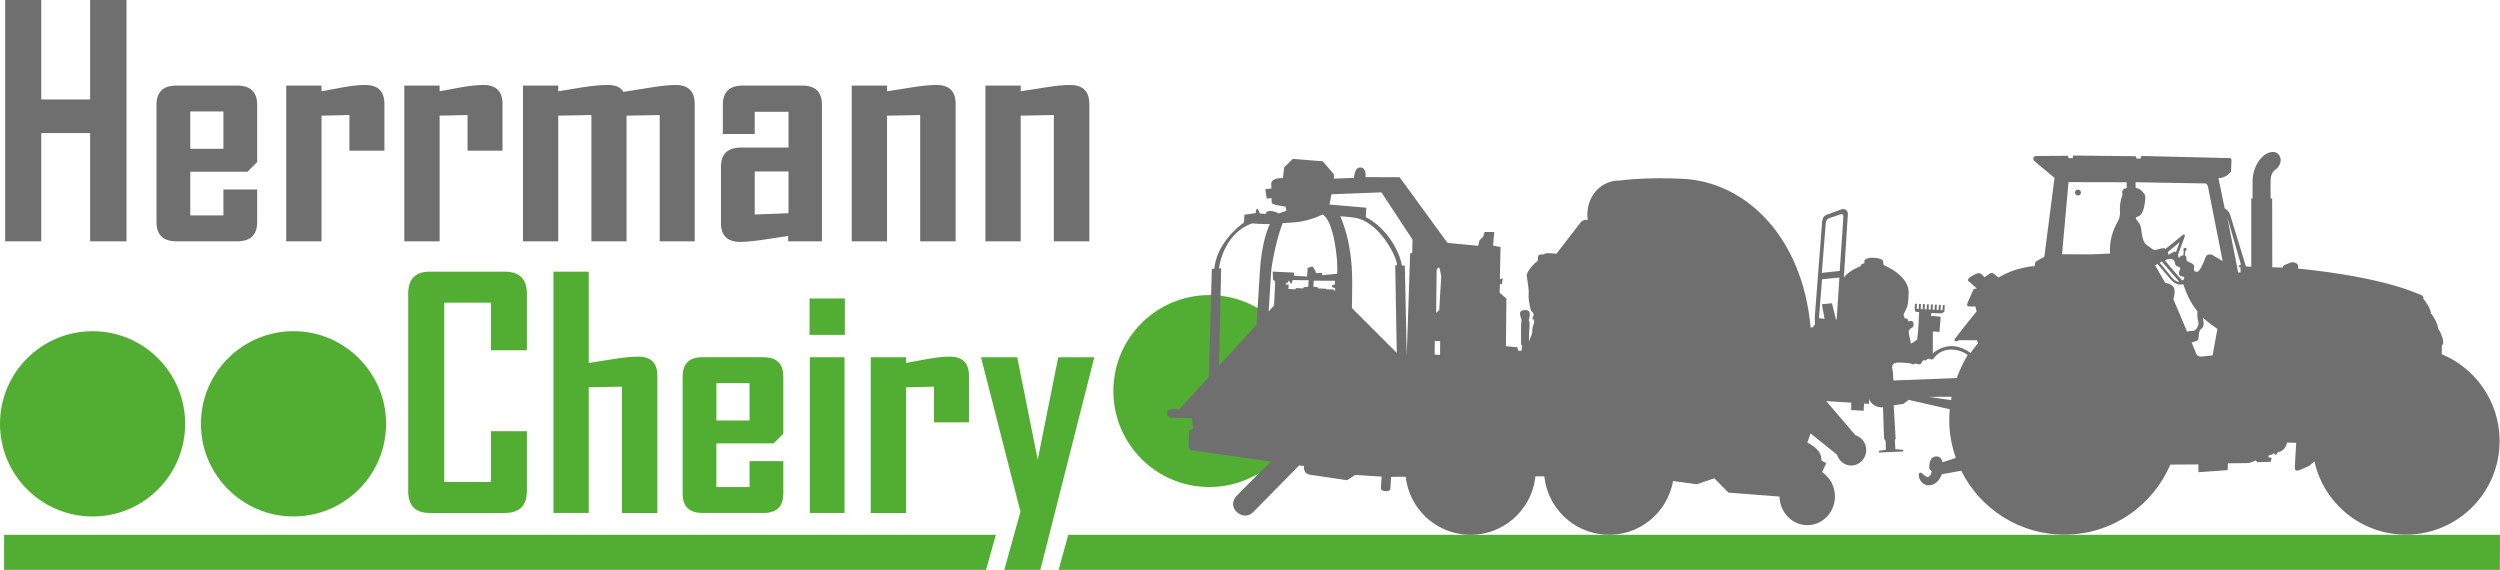
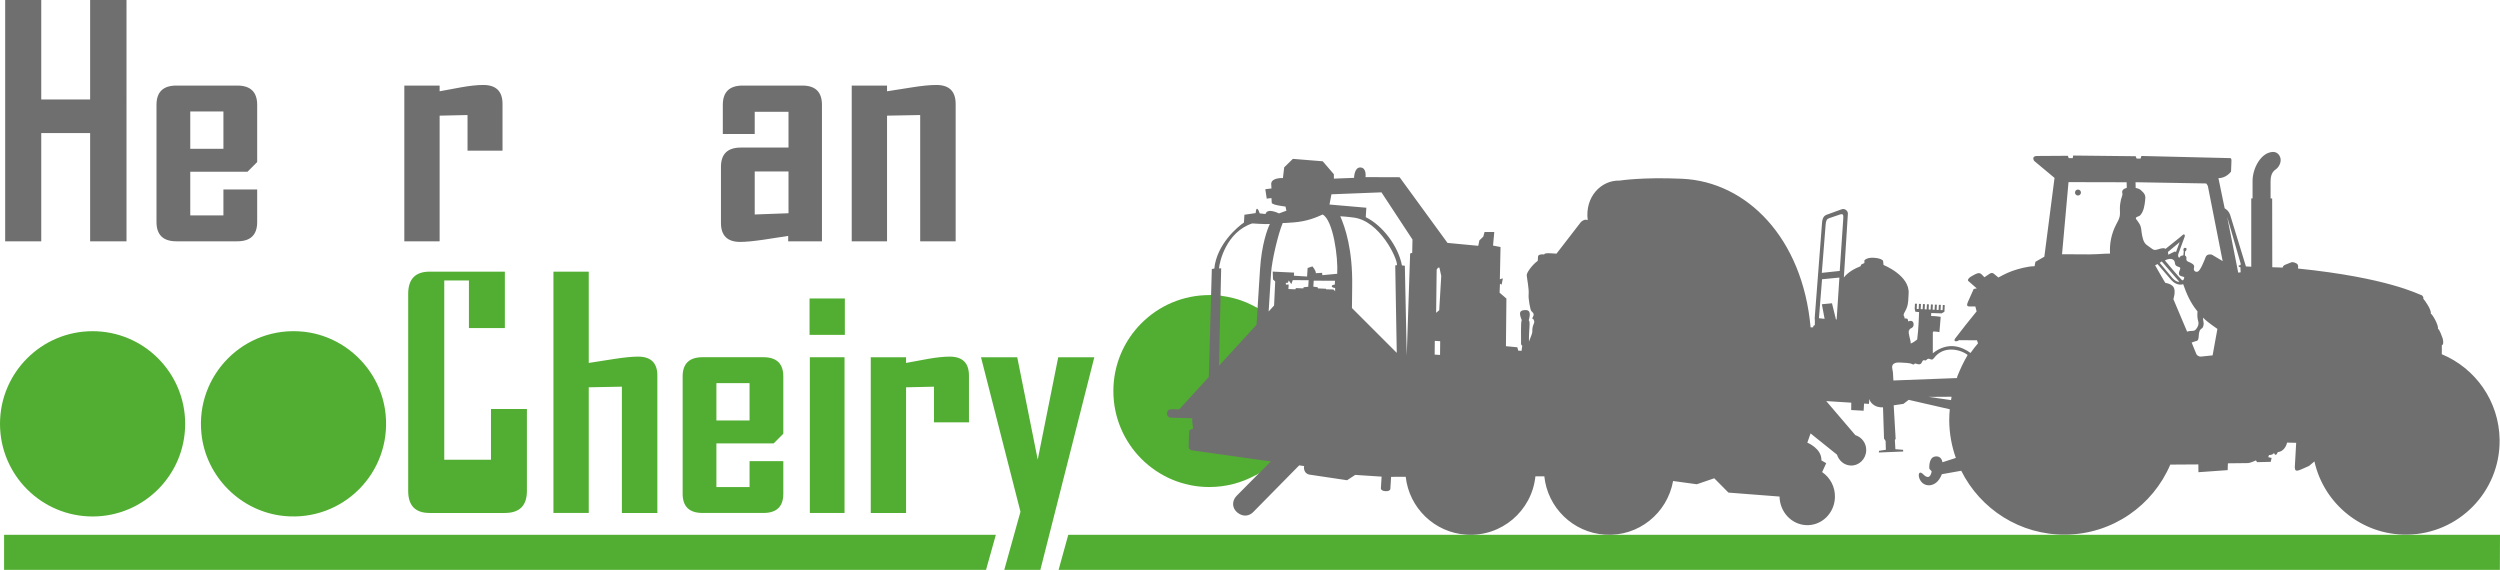
<svg xmlns="http://www.w3.org/2000/svg" version="1.1" x="0px" y="0px" width="214.74px" height="48.949px" viewBox="0 0 214.74 48.949" style="enable-background:new 0 0 214.74 48.949;" xml:space="preserve">
  <style type="text/css">
	.st0{fill:#52AE32;}
	.st1{fill:#706F6F;}
	.st2{fill-rule:evenodd;clip-rule:evenodd;fill:#52AE32;}
</style>
  <defs>
</defs>
  <g>
    <polygon class="st0" points="214.728,48.949 90.929,48.949 91.76,45.939 214.74,45.939  " />
  </g>
  <g>
    <path class="st1" d="M10.867,20.728H7.742V11.43H3.543v9.297H0.444V0h3.099v8.543h4.199V0h3.125V20.728z" />
    <path class="st1" d="M22.091,19.072c0,1.104-0.569,1.655-1.709,1.655h-5.231c-1.139,0-1.709-0.552-1.709-1.655V9.006   c0-1.104,0.569-1.656,1.709-1.656h5.231c1.139,0,1.709,0.552,1.709,1.656v4.914l-0.834,0.834h-4.914v3.748h2.848v-2.225h2.9V19.072   z M19.191,12.781V9.576h-2.848v3.205H19.191z" />
-     <path class="st1" d="M33.02,12.94h-3.006V9.881l-2.397,0.053v10.794h-3.033V7.351h3.033v0.49c0.627-0.115,1.25-0.23,1.867-0.345   c0.75-0.132,1.377-0.198,1.881-0.198c1.103,0,1.655,0.543,1.655,1.629V12.94z" />
    <path class="st1" d="M43.165,12.94h-3.006V9.881l-2.397,0.053v10.794h-3.033V7.351h3.033v0.49c0.627-0.115,1.25-0.23,1.867-0.345   c0.75-0.132,1.377-0.198,1.881-0.198c1.103,0,1.655,0.543,1.655,1.629V12.94z" />
-     <path class="st1" d="M59.673,20.728h-3.007V9.881l-2.847,0.053v10.794h-3.02V9.881l-2.847,0.053v10.794h-3.033V7.351h3.033v0.49   c0.706-0.115,1.408-0.23,2.106-0.345c0.856-0.132,1.567-0.198,2.132-0.198c0.698,0,1.148,0.198,1.351,0.596   c0.742-0.114,1.483-0.234,2.225-0.357c0.98-0.159,1.73-0.239,2.251-0.239c1.104,0,1.656,0.543,1.656,1.629V20.728z" />
    <path class="st1" d="M70.603,20.728h-2.901v-0.464c-0.689,0.106-1.377,0.212-2.066,0.318c-0.901,0.133-1.585,0.198-2.053,0.198   c-1.104,0-1.656-0.543-1.656-1.629v-4.821c0-1.103,0.57-1.655,1.709-1.655h4.093V9.602h-2.901v1.907h-2.741V9.006   c0-1.104,0.569-1.656,1.709-1.656h5.125c1.121,0,1.682,0.552,1.682,1.656V20.728z M67.729,18.317v-3.589h-2.901v3.695   L67.729,18.317z" />
    <path class="st1" d="M82.086,20.728h-3.046V9.881l-2.847,0.053v10.794h-3.033V7.351h3.033v0.49   c0.706-0.115,1.408-0.225,2.106-0.331c0.865-0.141,1.576-0.212,2.132-0.212c1.104,0,1.656,0.543,1.656,1.629V20.728z" />
-     <path class="st1" d="M93.568,20.728h-3.046V9.881l-2.847,0.053v10.794h-3.033V7.351h3.033v0.49   c0.706-0.115,1.408-0.225,2.106-0.331c0.865-0.141,1.576-0.212,2.132-0.212c1.104,0,1.656,0.543,1.656,1.629V20.728z" />
  </g>
  <g>
    <polygon class="st0" points="84.697,48.949 0.351,48.949 0.352,45.939 85.539,45.939  " />
  </g>
  <g>
    <path class="st2" d="M17.302,37.245c-0.517-5.041,3.681-9.257,8.72-8.758c3.723,0.369,6.733,3.382,7.101,7.105   c0.497,5.025-3.679,9.216-8.702,8.732C20.7,43.966,17.684,40.965,17.302,37.245z" />
    <path class="st2" d="M0,36.405c0-4.391,3.56-7.957,7.952-7.957c4.394,0,7.953,3.566,7.953,7.957c0,4.395-3.558,7.958-7.953,7.958   C3.56,44.363,0,40.799,0,36.405z" />
  </g>
  <g>
-     <path class="st0" d="M45.259,42.168c0,1.263-0.631,1.894-1.894,1.894h-6.463c-1.228,0-1.841-0.631-1.841-1.894V25.241   c0-1.271,0.614-1.907,1.841-1.907h6.463c1.263,0,1.894,0.636,1.894,1.907v4.847h-3.086v-4.092H38.16v15.403h4.013v-4.358h3.086   V42.168z" />
+     <path class="st0" d="M45.259,42.168c0,1.263-0.631,1.894-1.894,1.894h-6.463c-1.228,0-1.841-0.631-1.841-1.894V25.241   c0-1.271,0.614-1.907,1.841-1.907h6.463v4.847h-3.086v-4.092H38.16v15.403h4.013v-4.358h3.086   V42.168z" />
    <path class="st0" d="M56.464,44.062h-3.046V33.214l-2.847,0.053v10.794h-3.033V23.334h3.033v7.841   c0.706-0.106,1.413-0.216,2.119-0.331c0.892-0.141,1.598-0.212,2.119-0.212c1.104,0,1.656,0.543,1.656,1.629V44.062z" />
    <path class="st0" d="M67.284,42.406c0,1.104-0.569,1.655-1.709,1.655h-5.231c-1.139,0-1.709-0.552-1.709-1.655V32.34   c0-1.104,0.569-1.656,1.709-1.656h5.231c1.139,0,1.709,0.552,1.709,1.656v4.914l-0.834,0.834h-4.914v3.748h2.848v-2.225h2.9V42.406   z M64.384,36.115V32.91h-2.848v3.205H64.384z" />
    <path class="st0" d="M72.569,28.764h-3.033v-3.126h3.033V28.764z M72.542,44.062h-2.98V30.685h2.98V44.062z" />
    <path class="st0" d="M83.23,36.274h-3.006v-3.059l-2.397,0.053v10.794h-3.033V30.685h3.033v0.49c0.627-0.115,1.25-0.23,1.867-0.345   c0.75-0.132,1.377-0.198,1.881-0.198c1.103,0,1.655,0.543,1.655,1.629V36.274z" />
    <path class="st0" d="M93.998,30.685l-3.351,13.205l-1.285,5.059h-3.099l1.391-4.993l-3.391-13.271h3.113l1.761,8.794l1.761-8.794   H93.998z" />
  </g>
  <g>
    <path class="st0" d="M109.387,39.556l-0.152,0.151c-0.008,0.008-0.273,0.273-0.652,0.648c-0.254,0.178-0.519,0.341-0.792,0.489   c0.477-0.481,0.917-0.917,1.136-1.136c-1.064-0.151-5.788-0.822-6.595-0.932c-0.197-0.027-0.348-0.22-0.345-0.443   c0.008-0.447,0.027-0.773,0.042-1.034c0.004-0.129,0.011-0.242,0.015-0.345c0.004-0.064,0.019-0.11,0.314-0.216   c-0.049-0.383-0.064-0.591-0.064-0.708c-0.068-0.004-0.155-0.004-0.28-0.011c-0.428-0.011-1.072-0.034-1.375-0.034   c-0.197,0-0.318-0.083-0.386-0.152c-0.087-0.087-0.133-0.205-0.133-0.33c0-0.231,0.163-0.462,0.477-0.462l0.644,0.004l2.477-2.712   l0.197-6.988c0.072,0,0.144,0,0.216,0.008l-0.201,7.068l-2.595,2.841l-0.739-0.004c-0.182,0-0.261,0.121-0.261,0.246   c0,0.068,0.023,0.133,0.072,0.182c0.053,0.053,0.133,0.083,0.231,0.083c0.307,0,0.955,0.023,1.383,0.038   c0.208,0.008,0.36,0.015,0.383,0.011v0.102l0.095,0.061c-0.004,0.049,0.038,0.47,0.083,0.818l0.011,0.087l-0.083,0.027   c-0.091,0.034-0.201,0.076-0.254,0.098c-0.004,0.091-0.008,0.189-0.015,0.299c-0.015,0.261-0.034,0.583-0.038,1.026   c0,0.129,0.08,0.216,0.159,0.227c0.905,0.121,6.75,0.955,6.81,0.962L109.387,39.556z" />
  </g>
  <g>
    <path class="st0" d="M107.917,26.405l-0.091,1.443l-3.004,3.284l0.125-5.716c-0.072-0.011-0.144-0.019-0.212-0.027l-0.14,6.307   l3.439-3.761l0.091-1.413L107.917,26.405z" />
  </g>
  <g>
    <path class="st2" d="M107.929,27.89l-3.22,3.523l0.133-6.007c0.034,0,0.068,0.004,0.106,0.011c1.068,0.136,2.072,0.477,2.97,0.989   l0.102,0.057L107.929,27.89z" />
    <path class="st2" d="M109.16,39.632c0,0-0.447,0.443-1.011,1.008c-0.117,0.072-0.235,0.14-0.356,0.205   c-1.167,0.629-2.5,0.989-3.917,0.989c-4.553,0-8.242-3.693-8.242-8.246c0-4.549,3.689-8.242,8.242-8.242h0.042   c0.038,0,0.072,0,0.106,0.004l-0.197,7.03l-2.538,2.773l-0.689-0.004c-0.5,0-0.5,0.731,0.042,0.731   c0.466,0,1.765,0.045,1.769,0.045c-0.049,0,0.068,0.89,0.068,0.89s-0.322,0.11-0.326,0.144c-0.008,0.314-0.045,0.708-0.053,1.375   c-0.004,0.178,0.114,0.318,0.25,0.337C103.262,38.791,109.16,39.632,109.16,39.632z" />
  </g>
  <g>
    <g>
      <path class="st1" d="M178.486,16.283c-0.141,0.002-0.255,0.118-0.253,0.259c0.002,0.141,0.118,0.255,0.259,0.253    c0.141-0.002,0.255-0.118,0.253-0.259C178.743,16.395,178.627,16.281,178.486,16.283z" />
      <path class="st1" d="M209.731,30.422l0.011-0.009l0.002-0.763c0.177-0.023,0.12-0.444,0.063-0.61    c-0.058-0.167-0.274-0.763-0.4-0.803c0.08-0.28-0.46-1.234-0.614-1.302c0.08-0.321-0.529-1.164-0.642-1.274    c0.054-0.154-0.115-0.291-0.115-0.291c-0.308-0.094-2.948-1.517-10.646-2.304l0.012-0.181c-0.016-0.167-0.044-0.222-0.268-0.317    c-0.224-0.095-0.349-0.024-0.349-0.024s-0.236,0.1-0.471,0.187c-0.236,0.086-0.248,0.254-0.248,0.254l-0.886-0.032l-0.01-5.908    h-0.135l-0.002-1.402c-0.004-0.348,0.046-0.822,0.405-1.063c0.359-0.241,0.466-0.632,0.464-0.827    c-0.004-0.362-0.265-0.707-0.649-0.703c-1.017,0.012-1.781,1.386-1.767,2.528l0,1.462l-0.112-0.001l0,5.871l-0.458-0.026    l-1.361-4.442c-0.101-0.263-0.228-0.401-0.466-0.552l-0.534-2.589c0.683,0.006,1.082-0.565,1.082-0.565s0.021-0.585,0.032-0.808    c0.011-0.223,0.01-0.348-0.115-0.347l-7.615-0.184l-0.076,0.225l-0.341-0.003l-0.077-0.201l-5.369-0.058l-0.039,0.225    l-0.341-0.003l-0.077-0.201l-2.676,0.017c-0.369,0.011-0.324,0.282-0.204,0.434l1.736,1.448l-0.874,6.768l-0.768,0.441    l-0.072,0.377c-0.571,0-1.404,0.225-1.931,0.413c-0.527,0.187-1.178,0.557-1.178,0.557l-0.338-0.282    c-0.197-0.172-0.308-0.122-0.515,0.027l-0.352,0.234c0,0-0.014-0.028-0.226-0.241c-0.211-0.213-0.426-0.099-0.855,0.142    c-0.429,0.242-0.309,0.408-0.309,0.408l0.739,0.646l-0.264,0.052l-0.499,1.117c-0.098,0.248-0.115,0.378,0.14,0.385    c0.052,0.001,0.501-0.001,0.501-0.001l0.109,0.422c-0.19,0.212-1.695,2.115-1.843,2.331c-0.216,0.316,0.212,0.269,0.326,0.142    l1.547,0.012c0.032,0.098,0.063,0.185,0.091,0.258c-0.232,0.262-0.44,0.544-0.643,0.83c-0.747-0.55-1.937-1.003-3.241,0.023    c0-0.576,0.001-1.153,0.002-1.729c0-0.038,0.001-0.08,0.019-0.108c0.019-0.03,0.051-0.033,0.08-0.033    c0.157-0.001,0.467,0.057,0.467,0.057l0.11-1.315c0,0-0.533-0.081-0.825-0.07c0.006-0.158,0.003-0.098,0.01-0.256l0.894,0.03    l0.241-0.141l0.026-0.574l-0.163-0.005l-0.022,0.443l-0.171-0.008l0.022-0.443l-0.171-0.008l-0.022,0.443l-0.17-0.008l0.022-0.443    l-0.171-0.008l-0.022,0.443l-0.171-0.008l0.022-0.443l-0.171-0.008l-0.022,0.443l-0.171-0.008l0.022-0.443l-0.171-0.008    l-0.022,0.443l-0.17-0.008l0.022-0.443l-0.171-0.008l-0.022,0.443l-0.171-0.008l0.022-0.443l-0.171-0.008l-0.022,0.443    l-0.171-0.008l0.022-0.443l-0.171-0.008l-0.022,0.443l0.057,0.248l0.319,0.031c0,0-0.047,1.581-0.164,2.356    c-0.172,0.148-0.358,0.265-0.551,0.346c-0.01-0.376-0.218-0.752-0.166-1.124c0.172-0.03-0.037-0.08,0.123-0.149    c0.117-0.05,0.226-0.116,0.267-0.23c0.044-0.123,0.021-0.286-0.054-0.376c-0.074-0.089-0.267-0.095-0.379-0.014    c-0.068-0.321-0.098-0.24-0.332-0.267c0.045-0.141-0.058-0.162-0.071-0.27c-0.014-0.122,0.105-0.282,0.157-0.391    c0.032-0.068,0.065-0.136,0.094-0.205c0.169-0.401,0.152-0.843,0.179-1.277c0.098-1.55-2.155-2.444-2.155-2.444l-0.043-0.37    c0,0-0.137-0.209-0.786-0.25c-0.649-0.041-0.817,0.233-0.817,0.233l0.003,0.217l-0.276,0.133l-0.059,0.147    c-0.496,0.186-1.085,0.516-1.431,0.962c0,0,0.33-5.221,0.346-5.471c0.016-0.25-0.262-0.48-0.527-0.388l-1.274,0.463    c-0.243,0.085-0.393,0.263-0.423,0.75c-0.031,0.487-0.628,8.156-0.628,8.156l0.016,0.139l-0.003,0.451    c0,0-0.163,0.002-0.137,0.179l-0.226,0.011c-0.688-7.687-5.479-12.513-11.027-12.768c-3.416-0.157-5.38,0.157-5.38,0.157    c-1.584-0.05-2.995,1.398-2.738,3.403c0,0-0.224-0.165-0.577,0.147l-2.105,2.727c-0.399-0.025-1.046-0.099-1.057,0.067    c-0.232-0.031-0.535,0-0.531,0.2l-0.022,0.349c-0.419,0.291-0.965,0.992-0.947,1.243c0.018,0.252,0.208,1.199,0.165,1.614    c-0.043,0.415,0.148,1.363,0.226,1.451c0.078,0.089,0.304,0.22,0.154,0.478c-0.15,0.258-0.008,0.133,0.05,0.271    c0.058,0.137,0.088,0.189-0.009,0.4c-0.097,0.211-0.112,0.444-0.104,0.595c0.007,0.151-0.091,0.379-0.29,0.884    c-0.021-0.987,0.143-1.729-0.019-1.822c0.068-0.28,0.257-0.886-0.261-0.885c-0.518,0.001-0.614,0.195-0.339,0.864    c-0.109,0.143-0.041,1.702-0.062,2.034c0,0,0.024,0.152,0.107,0.157l-0.062,0.447l-0.283-0.018l-0.082-0.289l-0.977-0.093    l0.041-4.091l-0.586-0.505l0.032-0.767l0.146,0.076l0.101-0.545l-0.256,0.084l0.058-2.77l-0.644-0.124l0.107-1.163l-0.835-0.003    l-0.108,0.394l-0.338,0.33l-0.096,0.462l-2.641-0.25l-4.113-5.64l-2.932-0.01c0,0,0.125-0.794-0.424-0.829    c-0.549-0.035-0.557,0.892-0.557,0.892l-1.733,0.066l-0.001-0.376l-0.957-1.113l-2.564-0.208l-0.748,0.73l-0.108,0.92    c0,0-0.974-0.061-1.008,0.488l0.025,0.402l-0.531,0.067l0.124,0.81l0.404-0.05l0.025,0.403c0.012,0.201,1.182,0.325,1.182,0.325    l0.078,0.356l-0.641,0.235c0,0-0.995-0.514-1.156,0.052l-0.498-0.057c0,0-0.271-0.869-0.35-0.022l-0.961,0.14l-0.043,0.674    c-0.523,0.343-2.338,1.861-2.545,3.953l-0.213,0.033l-0.262,9.279l-2.538,2.775l-0.691-0.003c-0.5,0-0.5,0.728,0.044,0.728    c0.465,0,1.763,0.048,1.768,0.048c-0.051-0.001,0.066,0.888,0.066,0.888s-0.322,0.11-0.323,0.145    c-0.011,0.315-0.047,0.71-0.056,1.377c-0.002,0.177,0.114,0.318,0.251,0.337c0.915,0.122,6.809,0.961,6.809,0.961    s-2.054,2.042-2.941,2.954c-0.43,0.442-0.389,1.068,0.074,1.438c0.516,0.412,1.045,0.271,1.352-0.044    c0.753-0.774,3.952-4.015,3.952-4.015l0.421,0.061c0,0-0.145,0.709,0.621,0.758l3.072,0.458l0.697-0.457l2.268,0.148l-0.062,0.999    c-0.008,0.13,0.131,0.234,0.388,0.251c0.257,0.016,0.417-0.07,0.425-0.199c0.014-0.216,0.065-1.032,0.065-1.032l1.255-0.006    c0.292,2.657,2.456,4.8,5.215,4.974c3.011,0.19,5.616-2.035,5.924-5.009l0.767-0.005c0.275,2.674,2.447,4.837,5.219,5.012    c2.871,0.181,5.347-1.843,5.841-4.609l2.039,0.279l1.497-0.514l1.219,1.231l4.388,0.339c0.022,1.307,1.011,2.394,2.281,2.455    c1.316,0.063,2.426-0.997,2.478-2.368c0.035-0.912-0.413-1.723-1.1-2.188l0.351-0.765l-0.413-0.24    c0.039-1.024-1.208-1.523-1.208-1.523l0.276-0.793l2.271,1.823c0.164,0.518,0.614,0.907,1.167,0.933    c0.713,0.034,1.314-0.54,1.342-1.283c0.024-0.629-0.38-1.153-0.934-1.327l-2.498-2.924l2.149,0.136l-0.007,0.633l1.07,0.059    l0.035-0.614l0.424,0.027l0.028-0.436c0,0,0.042,0.321,0.434,0.562c0.351,0.216,0.743,0.168,0.743,0.168l0.087,2.683l0.137,0.209    l0.02,0.754l-0.584,0.089l-0.018,0.146l2.092-0.084l-0.008-0.148l-0.663-0.051l-0.045-0.799l0.068-0.079l-0.168-2.893l0.836-0.123    l0.452-0.346l3.529,0.809c-0.029,0.328-0.051,0.658-0.047,0.994c0.013,1.118,0.214,2.189,0.568,3.187l-1.153,0.372    c0,0-0.049-0.584-0.633-0.494c-0.584,0.09-0.489,1.051-0.489,1.051l0.198,0.221c0,0-0.101,0.893-0.721,0.259    c-0.62-0.633-0.518,0.953,0.485,0.942c0.641-0.007,0.975-0.589,1.11-0.953l1.667-0.297c1.638,3.29,5.053,5.533,8.974,5.487    c4.045-0.047,7.492-2.518,8.983-6.015l2.409-0.016l0.008,0.669l2.51-0.178l0.021-0.585l1.741-0.02    c0.167-0.002,0.666-0.231,0.666-0.231l0.099,0.152l1.17-0.028l0.08-0.335l-0.293-0.066l0.068-0.182    c0.195-0.002,0.361-0.06,0.43-0.186c0,0,0.122,0.419,0.325-0.07c0.654-0.063,0.798-0.815,0.798-0.815l0.78,0.019    c-0.047,0.725-0.119,2.113-0.119,2.113c0.02,0.515,0.365,0.233,1.224-0.126l0.463-0.389c0.811,3.636,4.077,6.335,7.951,6.289    c4.446-0.052,8.008-3.699,7.956-8.145C214.662,34.446,212.617,31.619,209.731,30.422z M107.93,27.892l-3.222,3.522l0.186-8.365    l-0.184,0.005c0.035-0.549,0.615-3.119,2.85-3.863c0,0,1.169,0.085,1.518,0.046c-0.21,0.421-0.713,1.759-0.849,3.923    L107.93,27.892z M112.372,24.633l-0.391,0.038l-0.031,0.098l-0.631-0.021l-0.057,0.103l-0.594-0.025l0.024-0.387l-0.239,0.01    l-0.003-0.151l0.176-0.014l0.075-0.196l0.218,0.315l0.122-0.343l1.365,0.011L112.372,24.633z M114.681,25.013l-0.149-0.149    l-0.63-0.013l0.001-0.047l-0.7-0.032l-0.025-0.102l-0.367-0.048l0.032-0.512l1.829,0.003l-0.021,0.337    c0,0-0.251,0.009-0.259,0.134c-0.008,0.125,0.291,0.156,0.291,0.156L114.681,25.013z M114.861,23.516l-1.277,0.12l-0.021-0.202    l-0.537,0.033c0.015-0.233-0.297-0.587-0.297-0.587l-0.41,0.141l-0.046,0.732l-1.132-0.071l0.017-0.266l-1.837-0.087l0.025,0.67    l0.189,0.179l-0.097,2.066l-0.467,0.51l0.208-3.3c0.069-1.094,0.611-3.381,1.002-4.3c0.043,0.008,0.236,0.006,0.948-0.05    c1.175-0.093,1.966-0.444,2.482-0.679C114.517,18.916,114.949,22.118,114.861,23.516z M119.976,30.308l-3.849-3.849    c0.005-0.674,0.011-1.312,0.02-1.864c0.05-3.167-0.607-5.076-1.023-6.017c0,0,0.45,0.016,1.171,0.112    c2.21,0.293,3.74,3.482,3.702,4.081l-0.152,0.028L119.976,30.308z M121.303,21.713l-0.179,0.064l-0.291,8.778l-0.163-7.729    l-0.249-0.028c-0.32-1.674-1.671-3.439-3.109-4.144l0.051-0.811l-3.165-0.275l0.168-0.879l4.296-0.167l2.664,4.053L121.303,21.713    z M123.695,30.488l-0.463-0.029l0.011-1.18l0.463,0.029L123.695,30.488z M123.623,26.647l-0.265,0.221l0.046-3.706l0.111-0.168    l0.126-0.005l0.156,0.712L123.623,26.647z M157.761,27.441l-0.062-0.004l-0.338-1.387l-0.87,0.083l0.234,1.255l-0.485-0.056    l0.266-3.345l1.491-0.145L157.761,27.441z M158.322,18.887l-0.297,4.385l-1.539,0.166l0.328-4.131    c0.024-0.374,0.106-0.494,0.303-0.566l0.913-0.31C158.372,18.302,158.345,18.526,158.322,18.887z M167.585,34.367l-1.92-0.276    l1.968-0.013C167.613,34.174,167.601,34.271,167.585,34.367z M168.106,32.378l0.017-0.001c-0.013,0.032-0.023,0.065-0.035,0.097    c-2.343,0.089-5.453,0.207-5.453,0.207c-0.013-0.223-0.025-0.446-0.038-0.67c-0.015-0.26-0.194-0.601,0.089-0.78    c0.164-0.104,0.373-0.098,0.567-0.088c0.259,0.014,0.785,0.028,0.957,0.116c0.065,0.033,0.14,0.077,0.2,0.028    c0.019-0.016,0.035-0.039,0.054-0.052c0.03-0.02,0.066-0.012,0.099-0.003c0.159,0.048,0.347,0.127,0.468-0.028    c0.066-0.084,0.099-0.228,0.184-0.261c0.075-0.03,0.175,0.061,0.231-0.003c0.3-0.349,0.414,0.17,0.675-0.183    c0.831-1.125,2.314-0.732,2.894-0.267C168.644,31.12,168.356,31.749,168.106,32.378z M182.291,16.429    c-0.019,0.09,0.031,0.206,0.015,0.306c-0.021,0.135-0.091,0.272-0.123,0.406c-0.064,0.266-0.096,0.541-0.093,0.815    c0.002,0.208,0.024,0.419-0.016,0.623c-0.05,0.258-0.192,0.488-0.313,0.721c-0.393,0.76-0.574,1.628-0.518,2.481    c-0.143,0.001-0.287,0.005-0.431,0.012c-0.449,0.02-0.898,0.06-1.343,0.057c-0.379-0.002-0.758-0.004-1.138-0.006    c-0.403-0.002-0.807-0.004-1.21-0.006l0.557-6.194l4.992,0.011l0.01,0.484C182.681,16.139,182.337,16.209,182.291,16.429z     M186.685,25.696c0,0,0.202-0.598,0.051-0.962c-0.15-0.364-0.747-0.44-0.747-0.44s-0.544-0.913-0.874-1.505l0.208-0.107    l1.186,1.376c0.18,0.207,0.58,0.495,1.018,0.354c0.259,0.728,0.582,1.56,1.229,2.336c-0.027,0.376-0.014,0.585,0.062,0.846    s-0.036,0.523-0.221,0.723c-0.171,0.185-0.418,0.046-0.732,0.173C187.318,27.187,186.685,25.696,186.685,25.696z M186.816,22.592    c0.047,0.47,0.608,0.195,0.425,0.591c-0.326,0.704,0.427,0.484,0.374,0.675c-0.05,0.178-0.08,0.293-0.228,0.17    c-0.148-0.124-1.43-1.655-1.43-1.655C186.248,22.201,186.769,22.122,186.816,22.592z M186.22,21.637l1.004-0.837l-0.314,0.85    l-0.095-0.051c0,0-0.54,0.268-0.571,0.278L186.22,21.637z M187.19,24.196c-0.167,0.044-0.388-0.1-0.578-0.307l-1.102-1.314    l0.176-0.117L187.19,24.196z M190.054,30.525l-1.023,0.106c-0.167,0.002-0.346-0.111-0.39-0.257    c-0.034-0.098-0.184-0.464-0.386-0.951l0.322-0.114c0.522-0.027,0.042-0.847,0.603-1.135c0.236-0.41-0.007-0.627,0.073-0.889    c0.075,0.135,0.528,0.495,1.213,0.968L190.054,30.525z M189.994,21.875c0,0-0.419-0.12-0.541,0.215    c-0.121,0.336-0.467,1.176-0.675,1.241c-0.208,0.065-0.398-0.079-0.318-0.351c0.08-0.273-0.255-0.394-0.528-0.516    c-0.273-0.122,0.016-0.376-0.257-0.519l0.017-0.355c0.115-0.022,0.205-0.295,0.017-0.303c-0.188-0.008-0.186,0.19-0.132,0.305    l-0.038,0.345c0,0-0.219-0.008-0.291,0.139c-0.071,0.147-0.22-0.05-0.129-0.291c0.091-0.241,0.537-1.459,0.537-1.459    c0.051-0.147-0.055-0.261-0.169-0.144c-0.114,0.116-1.48,1.198-1.48,1.198s-0.075-0.145-0.574,0.017    c-0.5,0.163-0.438,0.047-1.007-0.333c-0.336-0.224-0.402-0.693-0.463-1.059c-0.031-0.185-0.037-0.4-0.099-0.578    c-0.058-0.166-0.161-0.313-0.262-0.454c-0.082-0.114-0.242-0.232-0.05-0.339c0.067-0.037,0.146-0.05,0.212-0.088    c0.055-0.032,0.099-0.081,0.137-0.133c0.246-0.331,0.305-0.761,0.355-1.17c0.021-0.167,0.04-0.341-0.021-0.498    c-0.07-0.18-0.232-0.307-0.367-0.435c-0.122-0.116-0.422-0.169-0.422-0.169l-0.012-0.489l6.069,0.105c0,0,0.127,0.145,0.149,0.249    c0.022,0.104,1.266,6.421,1.266,6.421L189.994,21.875z M192.443,22.943l0.019,0.446l-0.209,0.03l-0.948-4.795l1.133,3.929    c0,0,0.1,0.236-0.067,0.238C192.205,22.792,192.304,22.972,192.443,22.943z" />
    </g>
  </g>
</svg>